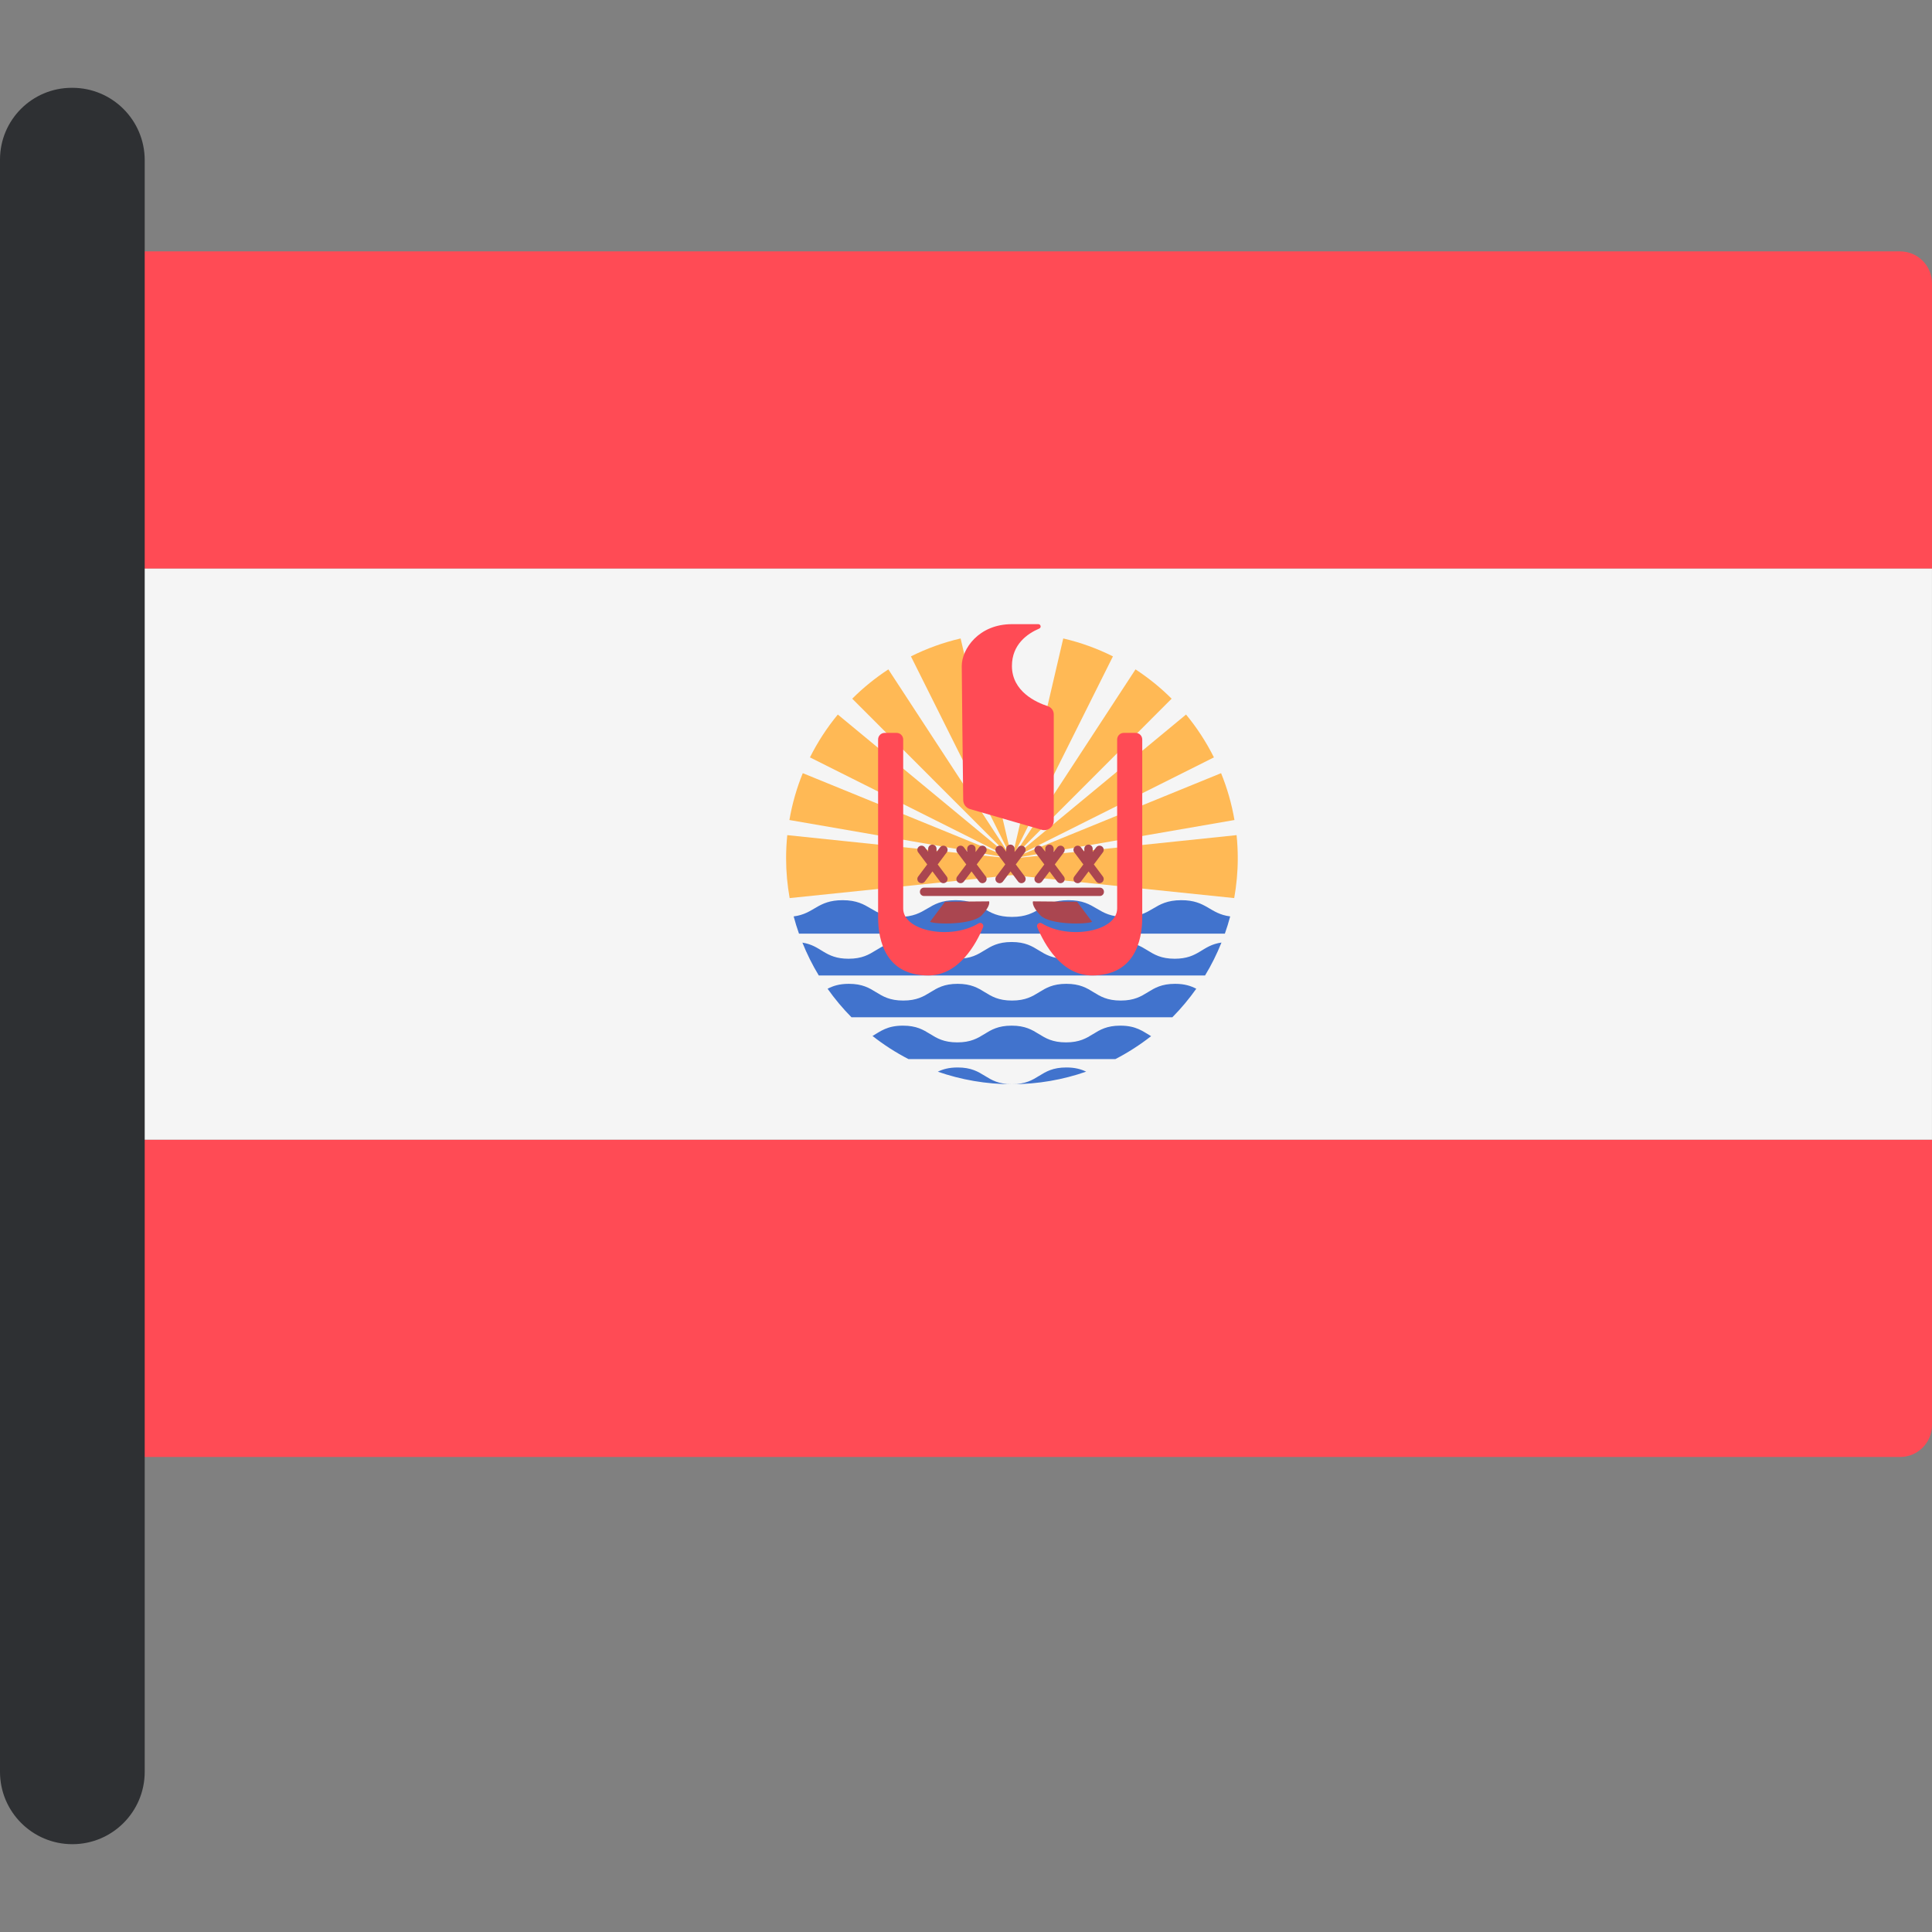
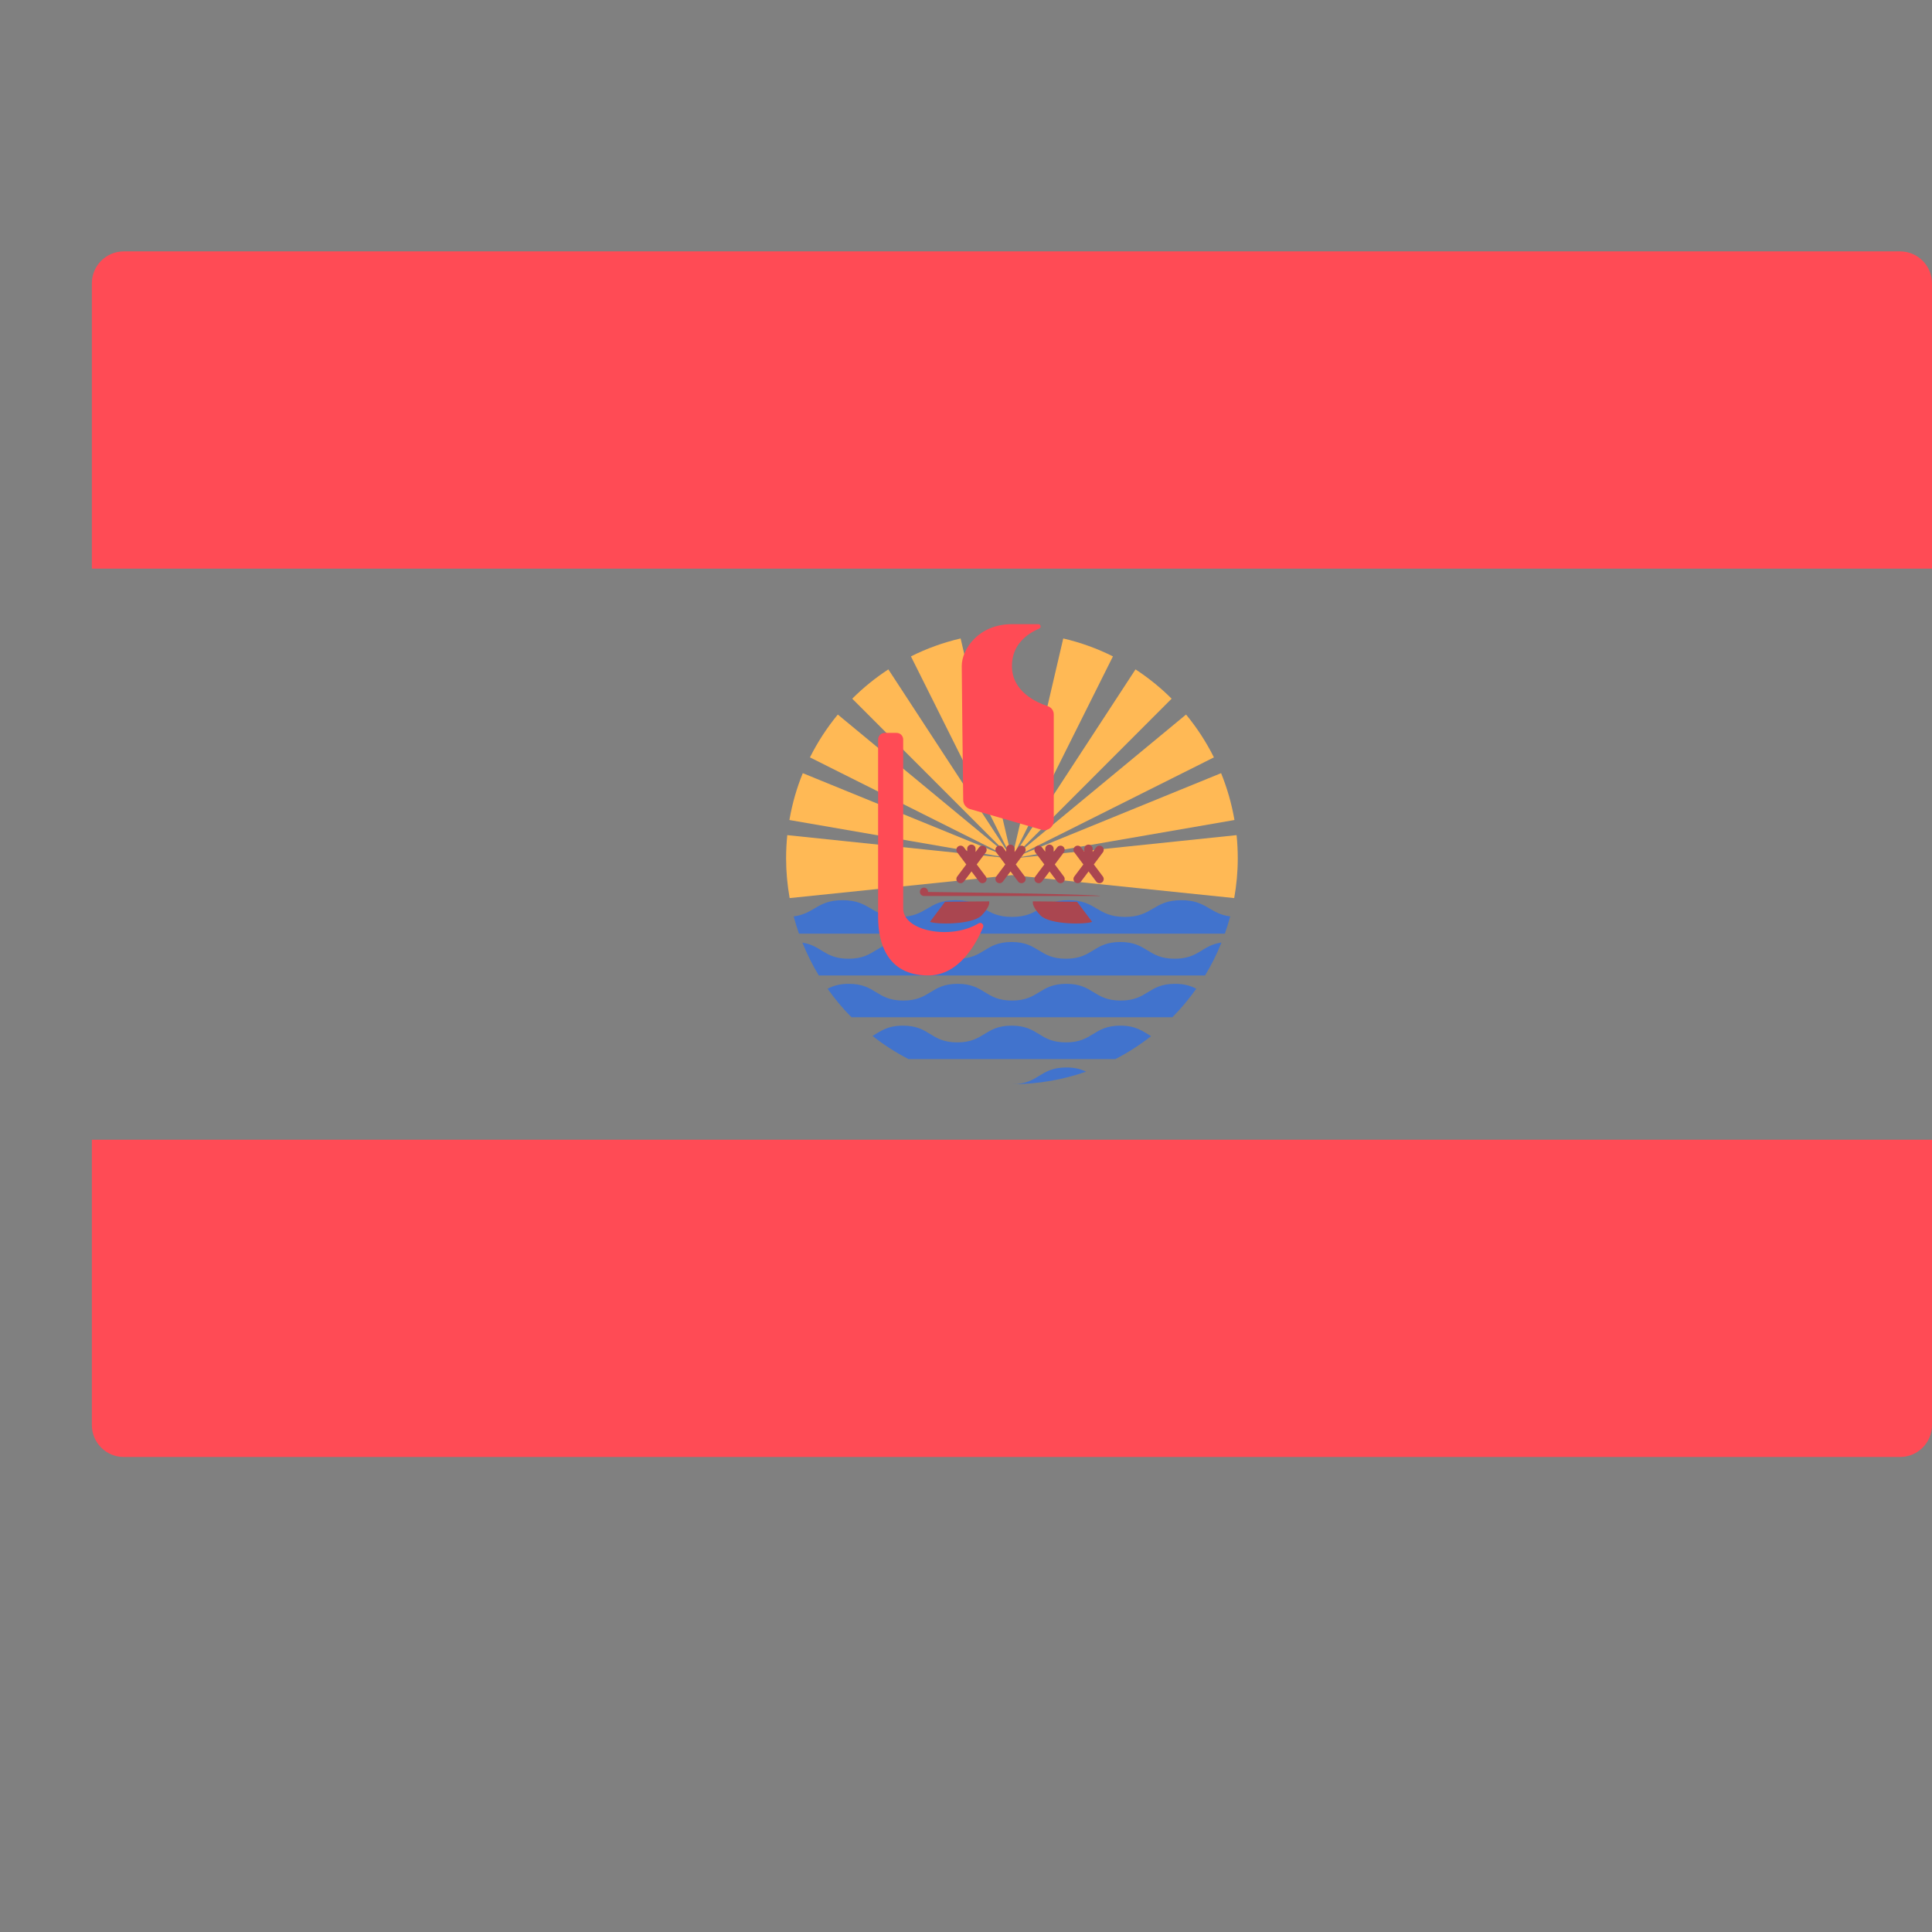
<svg xmlns="http://www.w3.org/2000/svg" version="1.1" id="Layer_1" viewBox="0 0 512 512" xml:space="preserve">
  <rect x="0" y="0" width="512" height="512" fill="#808080" stroke="none" />
  <g>
    <path style="fill:#FF4B55;" d="M24.345,302.038H512v75.616c0,4.674-3.789,8.463-8.463,8.463H32.807   c-4.674,0-8.463-3.789-8.463-8.463v-75.616H24.345z" />
    <path style="fill:#FF4B55;" d="M32.807,66.619h470.73c4.674,0,8.463,3.789,8.463,8.463v75.616H24.345V75.082   C24.345,70.407,28.134,66.619,32.807,66.619z" />
  </g>
-   <rect x="24.341" y="150.69" style="fill:#F5F5F5;" width="487.65" height="151.34" />
  <path style="fill:#FFB955;" d="M323.6,204.897l-53.371,21.786c-0.021-0.054-0.047-0.103-0.071-0.154l51.544-25.814  c-2.037-4.069-4.514-7.879-7.386-11.353l-44.439,36.75c-0.044-0.056-0.07-0.126-0.12-0.177l40.736-40.776  c-2.906-2.907-6.119-5.504-9.57-7.766l-31.539,48.275c-0.072-0.048-0.136-0.104-0.213-0.144l25.768-51.576  c-4.138-2.073-8.55-3.677-13.167-4.751l-13.095,56.163c-0.166-0.04-0.325-0.102-0.504-0.102s-0.337,0.061-0.504,0.102  l-13.095-56.163c-4.618,1.074-9.029,2.677-13.167,4.751l25.768,51.576c-0.077,0.04-0.142,0.096-0.213,0.144l-31.539-48.275  c-3.452,2.262-6.665,4.86-9.57,7.766l40.736,40.776c-0.05,0.051-0.075,0.122-0.12,0.177l-44.439-36.75  c-2.872,3.474-5.349,7.284-7.386,11.353l51.544,25.814c-0.024,0.052-0.051,0.101-0.071,0.154l-53.371-21.786  c-1.609,3.946-2.805,8.101-3.544,12.415l56.821,9.838c-0.007,0.05-0.025,0.095-0.03,0.145l-57.355-5.975  c-0.206,2.024-0.313,4.077-0.313,6.156c0,3.594,0.334,7.108,0.941,10.527l58.907-6.093l58.907,6.093  c0.607-3.419,0.942-6.933,0.942-10.527c0-2.079-0.107-4.132-0.313-6.156l-57.355,5.975c-0.004-0.051-0.022-0.096-0.03-0.145  l56.821-9.838C326.405,212.998,325.209,208.843,323.6,204.897z" />
  <g>
    <path style="fill:#4173CD;" d="M210.329,242.859c0.41,1.548,0.884,3.07,1.413,4.566h112.859c0.529-1.496,1.003-3.018,1.413-4.566   c-5.529-0.714-6.216-4.3-12.95-4.3c-7.478,0-7.478,4.433-14.956,4.433s-7.478-4.433-14.956-4.433c-7.48,0-7.48,4.433-14.96,4.433   c-7.476,0-7.476-4.433-14.952-4.433c-7.482,0-7.482,4.433-14.966,4.433c-7.488,0-7.488-4.433-14.975-4.433   C216.555,238.559,215.868,242.146,210.329,242.859z" />
    <path style="fill:#4173CD;" d="M311.301,254.075c-7.199-0.001-7.2-4.433-14.4-4.433c-7.201,0-7.201,4.433-14.402,4.433   c-7.201,0-7.201-4.433-14.403-4.433c-7.203,0-7.203,4.433-14.406,4.433c-7.199,0-7.199-4.433-14.399-4.433   c-7.205,0-7.205,4.433-14.411,4.433c-6.393,0-7.128-3.478-12.235-4.268c1.22,3.029,2.665,5.942,4.341,8.702h94.311h0.005h8.053   c1.681-2.766,3.129-5.687,4.35-8.724C318.448,250.523,317.76,254.074,311.301,254.075z" />
    <path style="fill:#4173CD;" d="M317.025,262.027c-1.393-0.73-3.043-1.302-5.623-1.302c-7.201,0-7.201,4.433-14.403,4.433   c-7.201,0-7.201-4.433-14.403-4.433c-7.203,0-7.203,4.433-14.406,4.433c-7.199,0-7.199-4.433-14.399-4.433   c-7.205,0-7.205,4.433-14.411,4.433c-7.21,0-7.21-4.433-14.421-4.433c-2.588,0-4.242,0.574-5.638,1.306   c1.907,2.691,4.021,5.224,6.337,7.561h85.027C313.002,267.254,315.117,264.72,317.025,262.027z" />
    <path style="fill:#4173CD;" d="M305.052,274.593c-2.176-1.261-3.926-2.785-8.15-2.785c-7.201,0-7.201,4.434-14.402,4.434   c-7.201,0-7.201-4.434-14.403-4.434c-7.203,0-7.203,4.434-14.406,4.434c-7.199,0-7.199-4.434-14.399-4.434   c-4.169,0-5.929,1.482-8.065,2.734c2.966,2.332,6.157,4.388,9.538,6.133h54.815C298.935,278.942,302.104,276.904,305.052,274.593z" />
-     <path style="fill:#4173CD;" d="M253.792,282.891c-2.36,0-3.943,0.478-5.263,1.118c6.155,2.138,12.759,3.315,19.642,3.315h0.012   C260.992,287.321,260.989,282.891,253.792,282.891z" />
    <path style="fill:#4173CD;" d="M268.226,287.323c6.873-0.006,13.468-1.184,19.614-3.323c-1.316-0.636-2.894-1.11-5.243-1.11   C275.406,282.891,275.392,287.308,268.226,287.323z" />
  </g>
  <g>
    <path style="fill:#FF4B55;" d="M276.045,219.898l-18.965-5.482c-1.064-0.308-1.8-1.267-1.814-2.375   c-0.088-7.023-0.392-31.752-0.392-35.548c0-4.433,4.434-11.083,13.299-11.083h6.99c0.662,0,0.861,0.9,0.253,1.162   c-3.202,1.373-7.244,4.233-7.244,9.922c0,6.754,6.433,9.65,9.496,10.646c0.947,0.308,1.587,1.177,1.587,2.174v28.171   C279.255,219.157,277.651,220.363,276.045,219.898z" />
    <path style="fill:#FF4B55;" d="M259.316,244.706c0.695-0.421,1.519,0.282,1.207,1.032c-1.857,4.457-6.405,12.769-14.518,12.769   c-11.083,0-13.299-8.867-13.299-15.517v-47.018c0-0.966,0.783-1.748,1.748-1.748h3.153c0.965,0,1.748,0.783,1.748,1.748v44.8   C239.356,246.769,251.96,249.161,259.316,244.706z" />
-     <path style="fill:#FF4B55;" d="M276.097,244.706c-0.695-0.421-1.52,0.282-1.207,1.032c1.857,4.457,6.405,12.769,14.518,12.769   c11.083,0,13.299-8.867,13.299-15.517v-47.018c0-0.966-0.783-1.748-1.748-1.748h-3.153c-0.966,0-1.748,0.783-1.748,1.748v44.8   C296.058,246.769,283.455,249.161,276.097,244.706z" />
  </g>
  <g>
-     <path style="fill:#AA4650;" d="M291.477,237.45h-46.611c-0.595,0-1.077-0.482-1.077-1.077v-0.062c0-0.595,0.482-1.077,1.077-1.077   h46.611c0.595,0,1.077,0.482,1.077,1.077v0.062C292.554,236.968,292.073,237.45,291.477,237.45z" />
-     <path style="fill:#AA4650;" d="M248.499,229.083l2.4-3.2c0.368-0.489,0.269-1.184-0.222-1.552   c-0.489-0.366-1.184-0.264-1.551,0.223l-0.934,1.245v-0.86c0-0.612-0.496-1.109-1.109-1.109c-0.613,0-1.109,0.496-1.109,1.109v0.78   l-0.874-1.165c-0.367-0.489-1.062-0.591-1.551-0.223c-0.491,0.368-0.59,1.063-0.222,1.552l2.4,3.2l-2.4,3.2   c-0.368,0.489-0.269,1.184,0.222,1.552c0.199,0.149,0.432,0.221,0.663,0.221c0.337,0,0.67-0.153,0.888-0.443l2.012-2.683   l2.012,2.683c0.218,0.29,0.55,0.443,0.888,0.443c0.232,0,0.464-0.072,0.663-0.221c0.491-0.368,0.59-1.063,0.222-1.552   L248.499,229.083z" />
+     <path style="fill:#AA4650;" d="M291.477,237.45h-46.611c-0.595,0-1.077-0.482-1.077-1.077v-0.062c0-0.595,0.482-1.077,1.077-1.077   c0.595,0,1.077,0.482,1.077,1.077v0.062C292.554,236.968,292.073,237.45,291.477,237.45z" />
    <path style="fill:#AA4650;" d="M269.187,229.083l2.4-3.2c0.368-0.489,0.269-1.184-0.222-1.552   c-0.489-0.366-1.184-0.264-1.551,0.223l-0.934,1.245v-0.86c0-0.612-0.496-1.109-1.109-1.109s-1.109,0.496-1.109,1.109v0.78   l-0.874-1.165c-0.367-0.489-1.062-0.591-1.551-0.223c-0.491,0.368-0.59,1.063-0.222,1.552l2.4,3.2l-2.4,3.2   c-0.368,0.489-0.269,1.184,0.222,1.552c0.199,0.149,0.432,0.221,0.663,0.221c0.337,0,0.67-0.153,0.888-0.443l2.012-2.683   l2.012,2.683c0.218,0.29,0.55,0.443,0.888,0.443c0.232,0,0.464-0.072,0.663-0.221c0.491-0.368,0.59-1.063,0.222-1.552   L269.187,229.083z" />
    <path style="fill:#AA4650;" d="M258.844,229.083l2.4-3.2c0.368-0.489,0.269-1.184-0.222-1.552   c-0.489-0.366-1.184-0.264-1.551,0.223l-0.934,1.245v-0.86c0-0.612-0.496-1.109-1.109-1.109c-0.612,0-1.109,0.496-1.109,1.109v0.78   l-0.874-1.165c-0.367-0.489-1.062-0.591-1.551-0.223c-0.491,0.368-0.59,1.063-0.222,1.552l2.4,3.2l-2.4,3.2   c-0.368,0.489-0.269,1.184,0.222,1.552c0.199,0.149,0.432,0.221,0.663,0.221c0.337,0,0.67-0.153,0.888-0.443l2.012-2.683   l2.012,2.683c0.218,0.29,0.55,0.443,0.888,0.443c0.232,0,0.464-0.072,0.663-0.221c0.491-0.368,0.59-1.063,0.222-1.552   L258.844,229.083z" />
    <path style="fill:#AA4650;" d="M279.532,229.083l2.4-3.2c0.368-0.489,0.269-1.184-0.222-1.552   c-0.489-0.366-1.184-0.264-1.551,0.223l-0.934,1.245v-0.86c0-0.612-0.496-1.109-1.109-1.109s-1.109,0.496-1.109,1.109v0.78   l-0.874-1.165c-0.367-0.489-1.062-0.591-1.551-0.223c-0.49,0.368-0.59,1.063-0.222,1.552l2.4,3.2l-2.4,3.2   c-0.368,0.489-0.269,1.184,0.222,1.552c0.199,0.149,0.432,0.221,0.663,0.221c0.337,0,0.67-0.153,0.888-0.443l2.012-2.683   l2.012,2.683c0.218,0.29,0.55,0.443,0.888,0.443c0.232,0,0.464-0.072,0.663-0.221c0.491-0.368,0.59-1.063,0.222-1.552   L279.532,229.083z" />
    <path style="fill:#AA4650;" d="M289.876,229.083l2.4-3.2c0.368-0.489,0.269-1.184-0.222-1.552   c-0.489-0.366-1.184-0.264-1.551,0.223l-0.934,1.245v-0.86c0-0.612-0.496-1.109-1.109-1.109s-1.109,0.496-1.109,1.109v0.78   l-0.874-1.165c-0.367-0.489-1.062-0.591-1.551-0.223c-0.491,0.368-0.59,1.063-0.222,1.552l2.4,3.2l-2.4,3.2   c-0.368,0.489-0.269,1.184,0.222,1.552c0.199,0.149,0.432,0.221,0.663,0.221c0.337,0,0.67-0.153,0.888-0.443l2.012-2.683   l2.012,2.683c0.218,0.29,0.55,0.443,0.888,0.443c0.232,0,0.464-0.072,0.663-0.221c0.49-0.368,0.59-1.063,0.222-1.552   L289.876,229.083z" />
    <path style="fill:#AA4650;" d="M246.453,244.296c1.64,0.717,11.269,0.82,13.728-1.741c2.458-2.561,1.946-3.688,1.946-3.688   l-11.679,0.103L246.453,244.296z" />
    <path style="fill:#AA4650;" d="M289.423,244.296c-1.639,0.717-11.269,0.82-13.728-1.741c-2.458-2.561-1.946-3.688-1.946-3.688   l11.679,0.103L289.423,244.296z" />
  </g>
-   <path style="fill:#2E3033;" d="M19.174,488.729L19.174,488.729C8.585,488.729,0,480.145,0,469.555V42.287  c0-10.502,8.514-19.016,19.016-19.016h0.158c10.589,0,19.174,8.585,19.174,19.174v427.111  C38.347,480.145,29.763,488.729,19.174,488.729z" />
</svg>